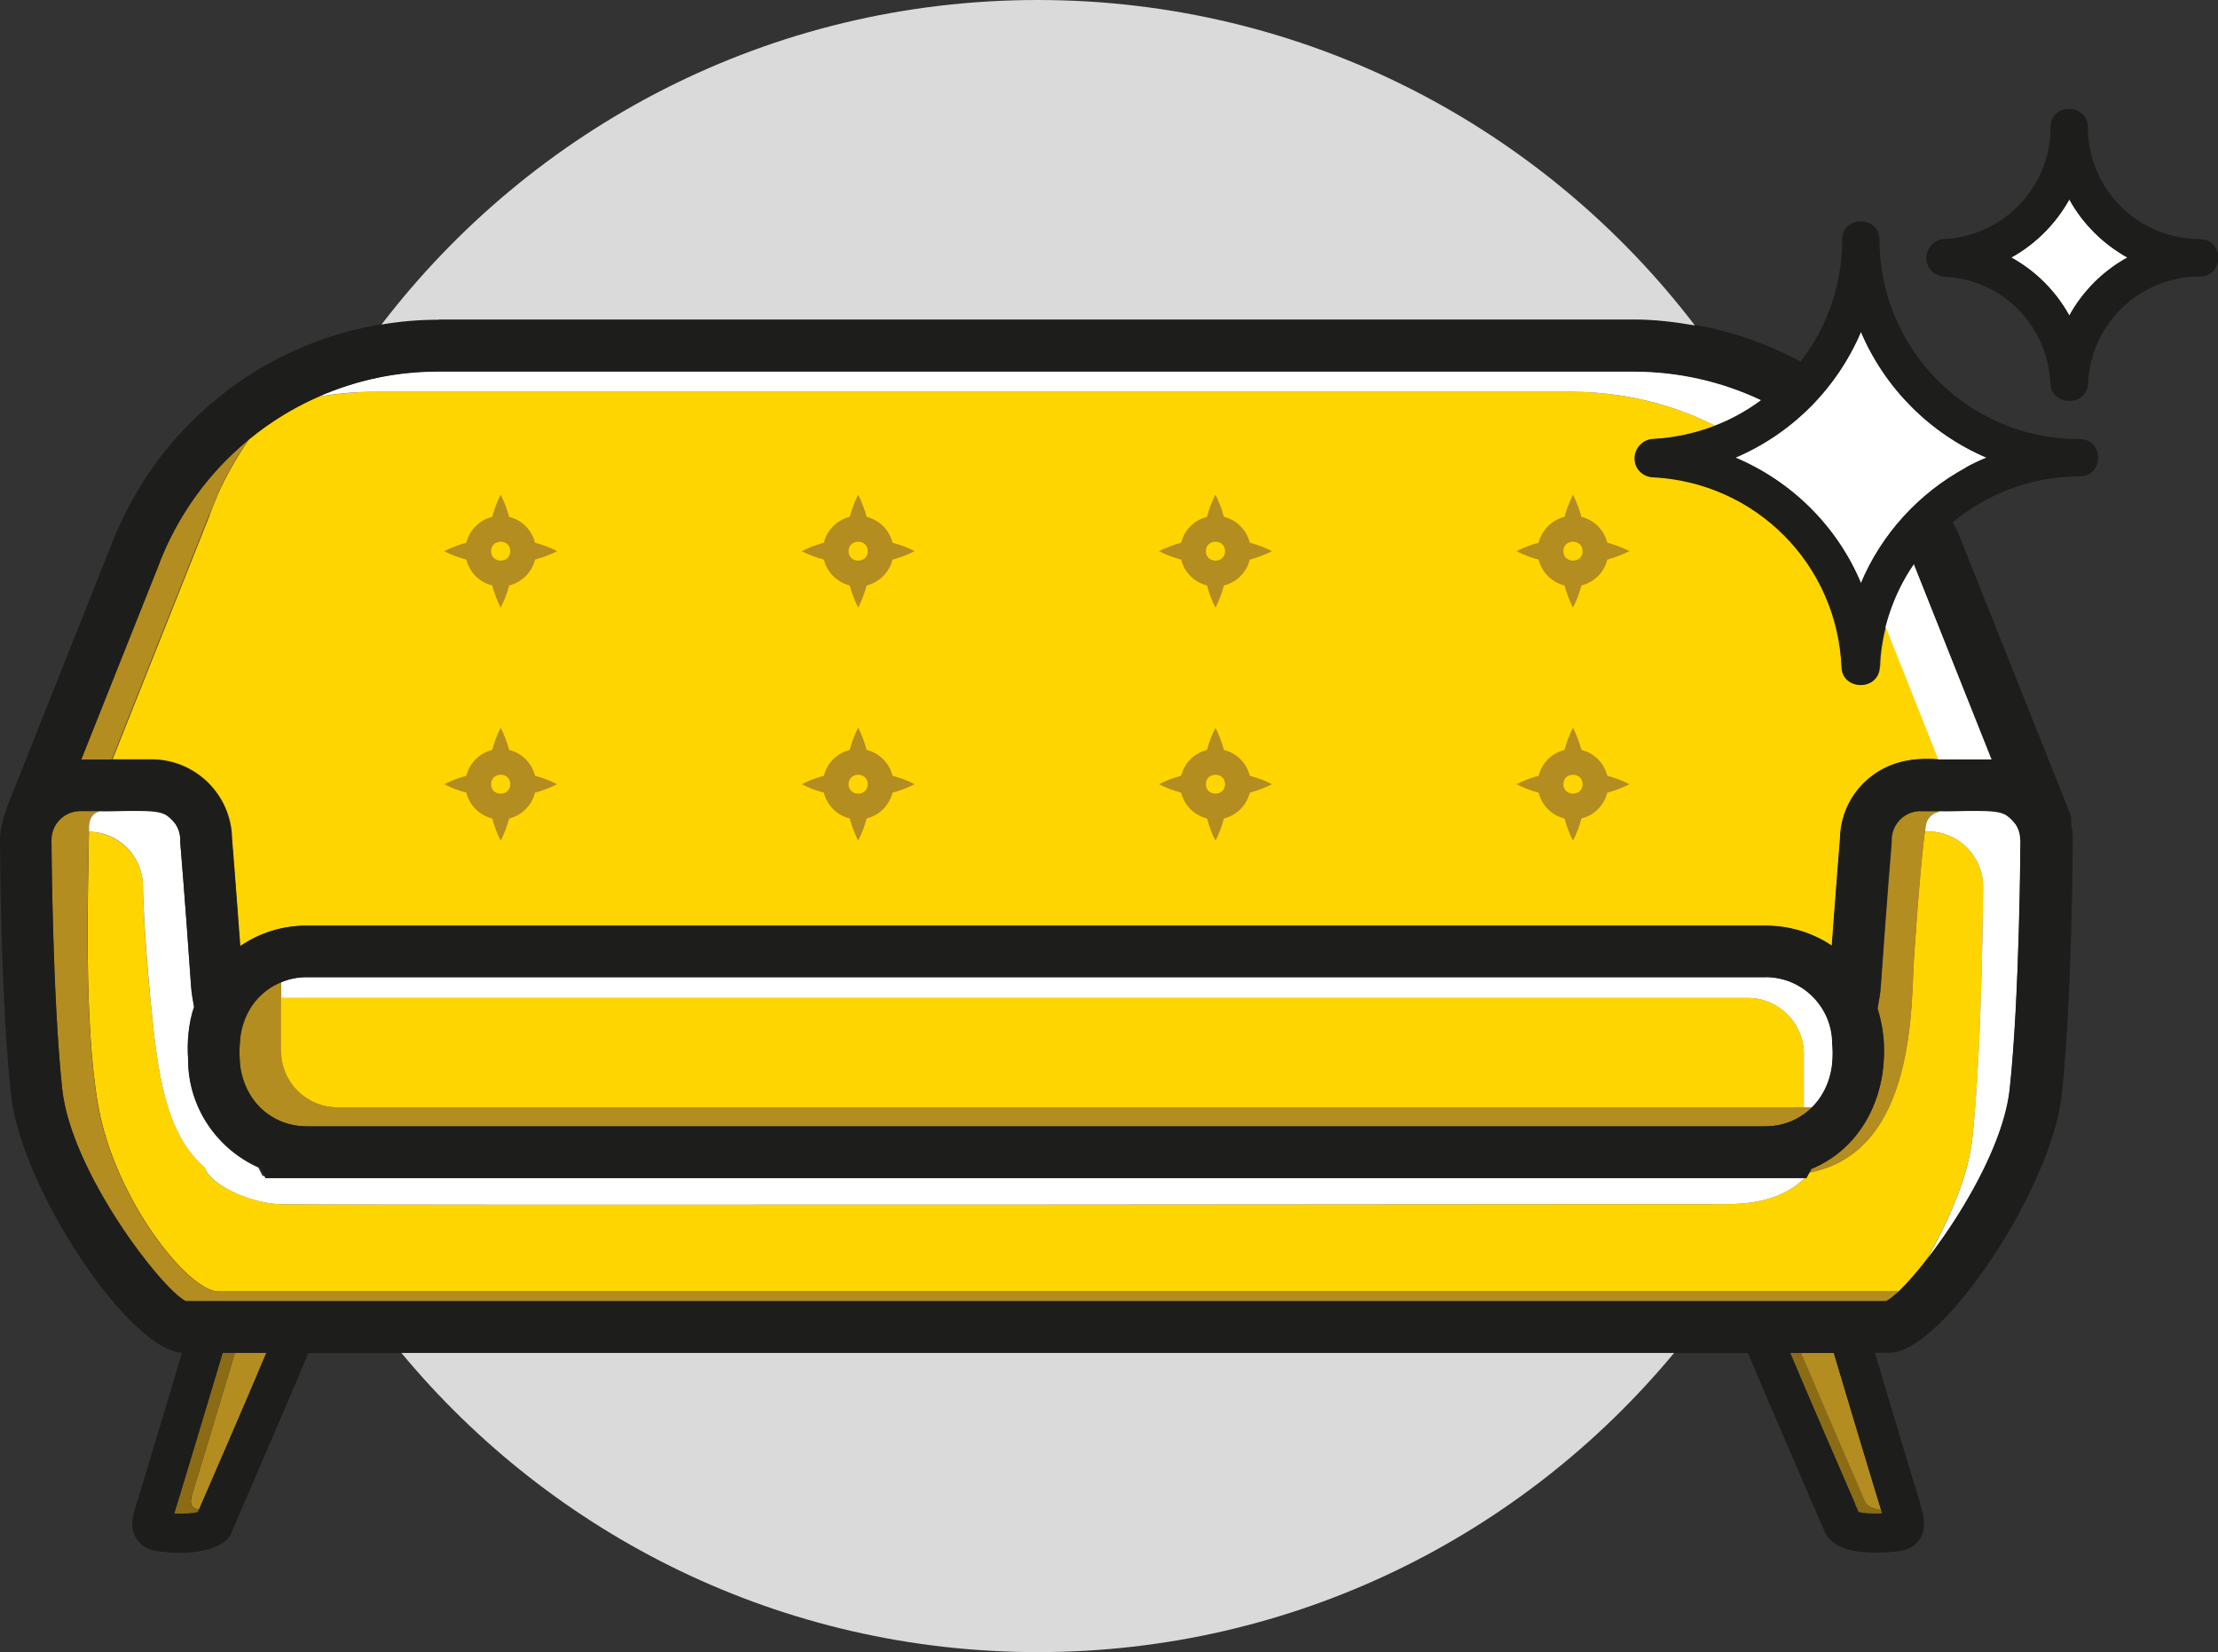
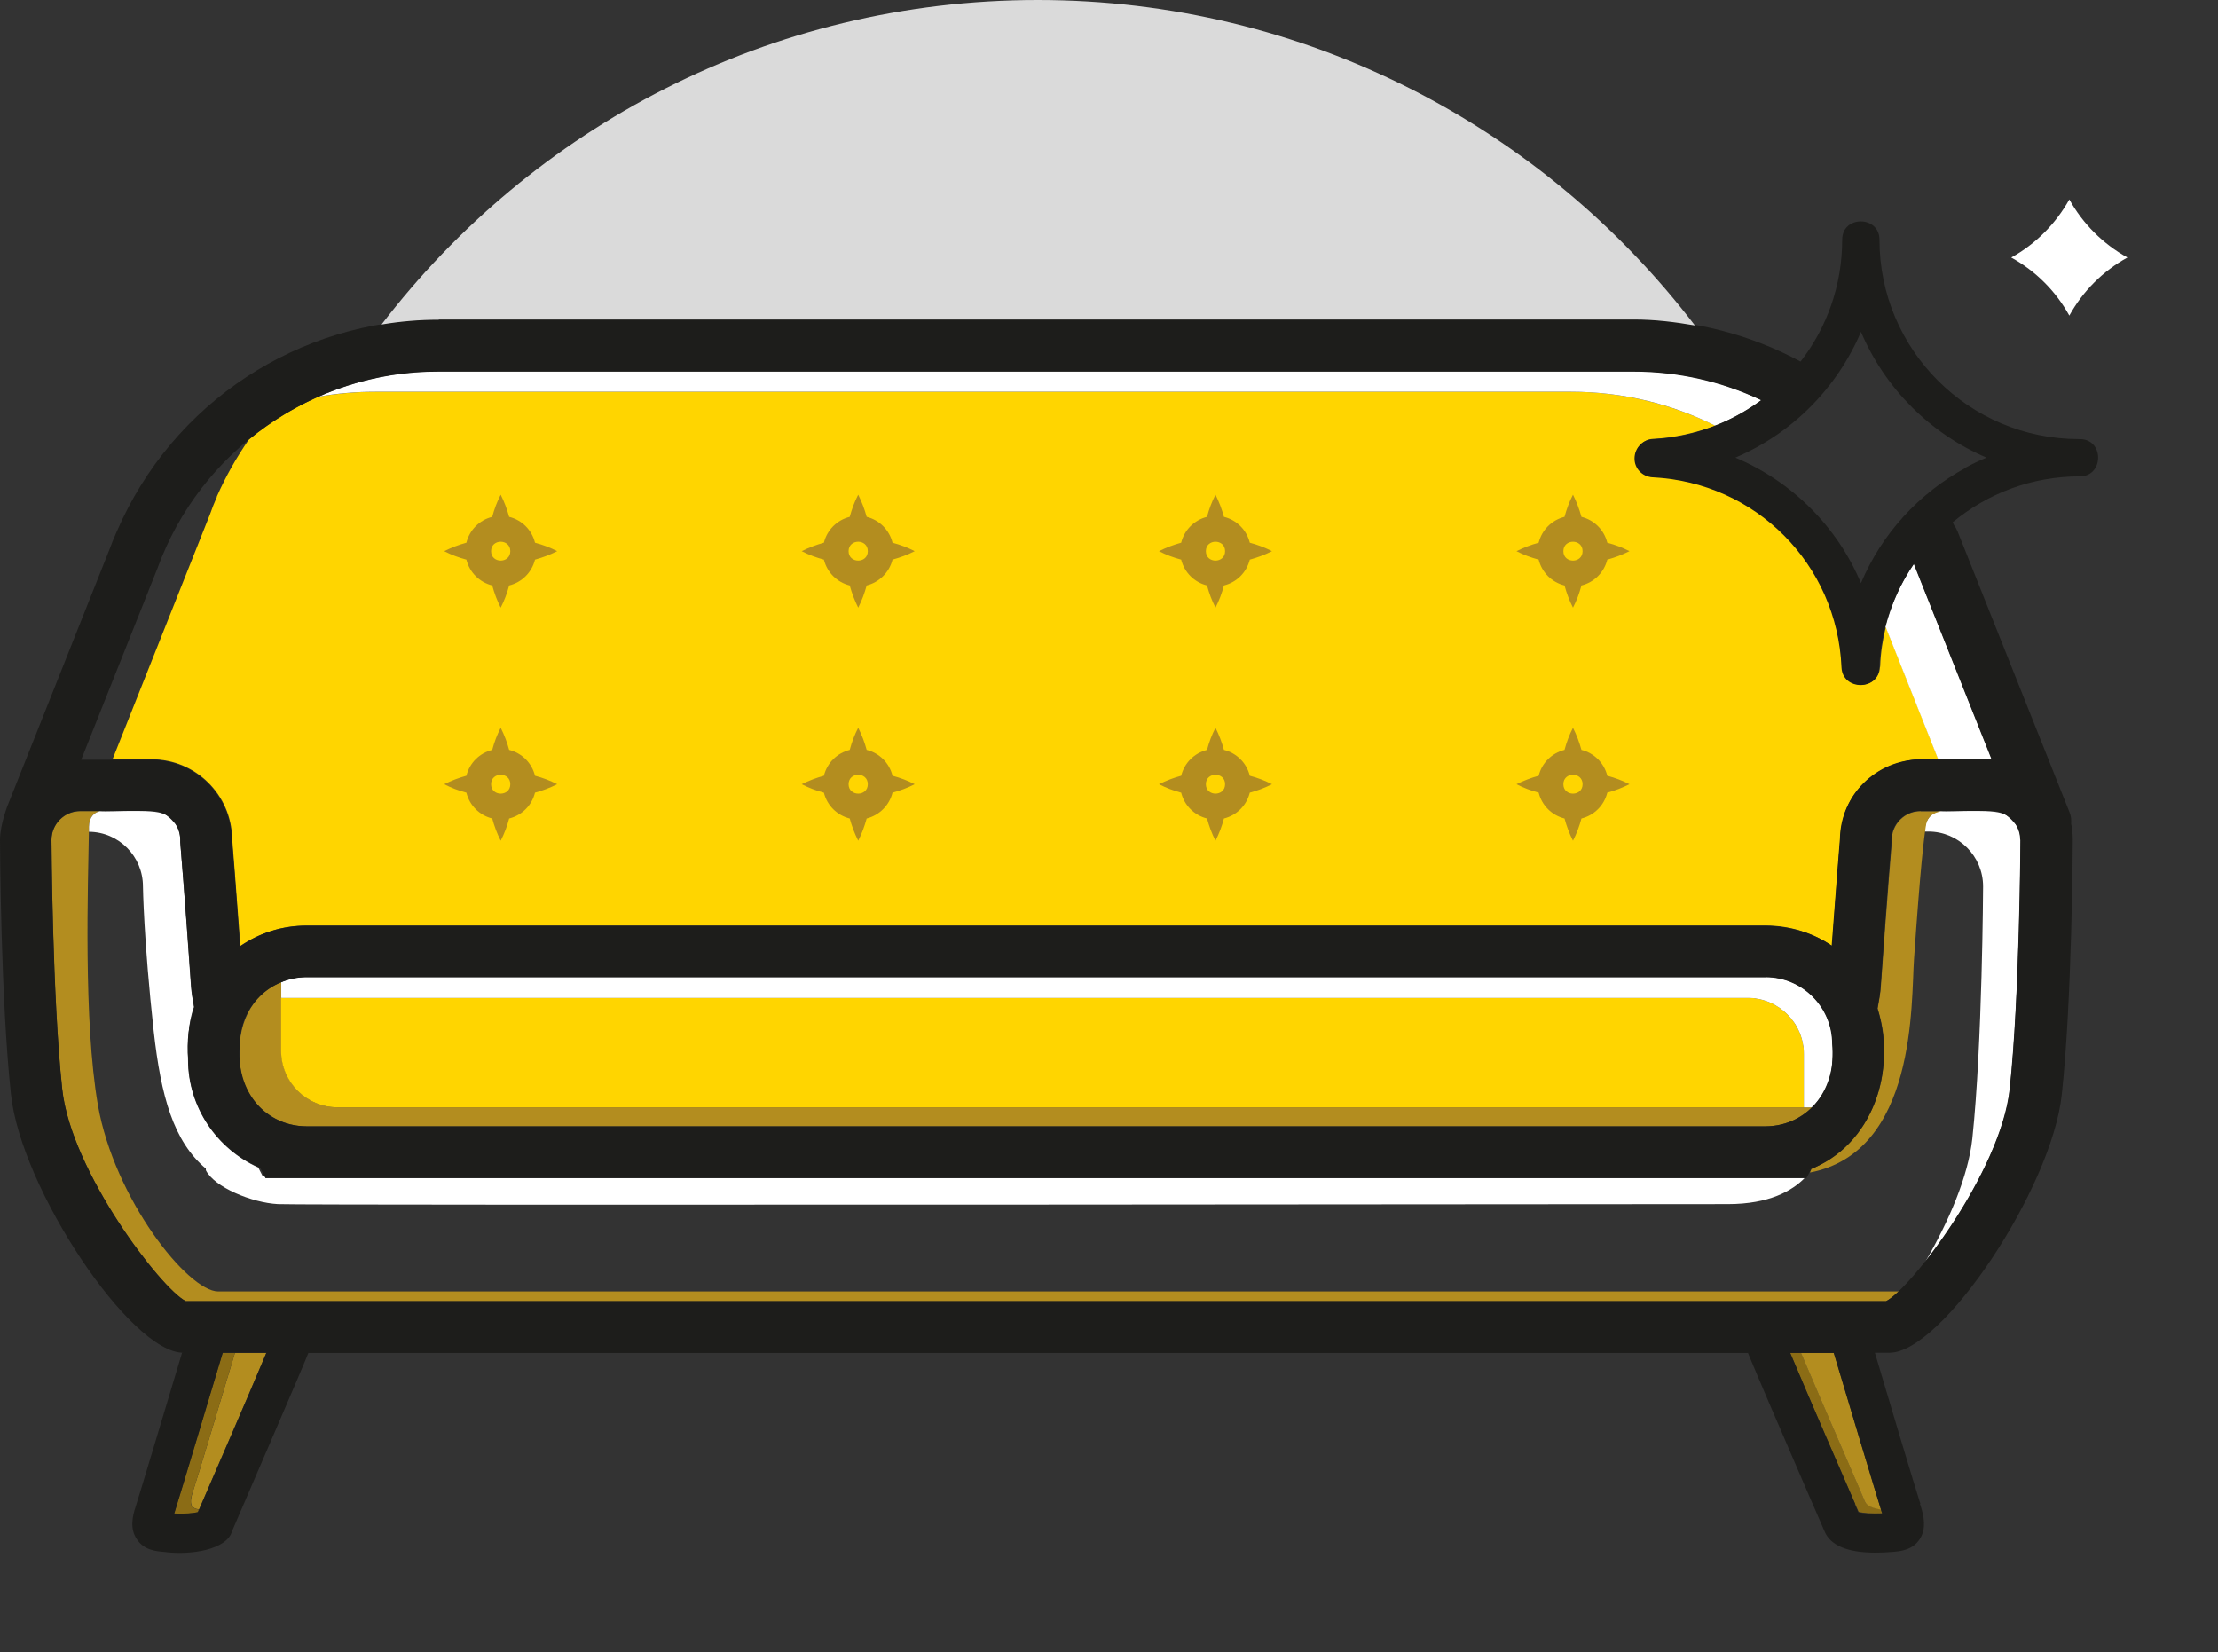
<svg xmlns="http://www.w3.org/2000/svg" width="631" height="470" viewBox="0 0 631 470" fill="none">
  <rect x="0" y="0" width="631" height="470" fill="#333333" stroke="none" />
  <g clip-path="url(#clip0_1_156)">
    <path d="M530.529 427.06C529.749 425.043 519.532 401.751 512.374 384.835H509.251C515.628 399.994 523.372 417.626 528.772 430.118C530.074 430.443 532.612 430.638 535.475 430.508C535.345 430.183 535.215 429.727 535.084 429.337C532.872 428.946 530.985 428.296 530.464 426.995L530.529 427.06Z" fill="#8B6C15" />
    <path d="M512.374 384.9C519.532 401.816 529.749 425.108 530.529 427.125C531.05 428.426 532.872 429.077 535.149 429.467C532.612 421.204 525.649 398.108 521.745 384.9H512.374Z" fill="#B38D1F" />
    <path d="M66.829 384.9C62.209 400.32 56.027 420.879 54.986 424.002C53.619 428.101 54.465 429.077 56.612 429.402C56.482 429.662 56.352 429.987 56.287 430.183C61.688 417.626 69.366 400.125 75.743 384.9H66.829Z" fill="#B38D1F" />
    <path d="M54.986 424.002C56.027 420.879 62.209 400.32 66.829 384.9H63.315C59.15 398.758 51.732 423.546 49.52 430.638C52.448 430.768 54.986 430.573 56.222 430.248C56.287 430.053 56.417 429.727 56.547 429.467C54.4 429.077 53.554 428.101 54.92 424.067L54.986 424.002Z" fill="#8B6C15" />
-     <path d="M548.619 236.562H547.578C546.927 241.116 546.016 249.769 544.455 272.8C543.609 285.097 545.235 327.712 514.847 333.502C514.847 333.502 514.717 333.697 514.587 333.828L513.871 335.129H513.415C509.902 338.707 503.394 342.546 491.551 342.546C491.551 342.546 84.918 342.936 79.062 342.546C71.709 342.155 60.777 337.666 58.565 332.917V332.461C49.389 324.654 45.81 311.902 43.728 293.36C40.8 267.27 40.67 252.176 40.67 252.176C40.67 243.653 33.772 236.757 25.313 236.627C25.053 253.673 23.816 291.018 27.916 314.374C32.601 341.114 53.554 367.399 62.143 367.399C84.984 367.399 505.932 367.399 540.16 367.399C542.307 365.382 544.91 362.454 547.708 358.876C554.476 347.36 559.942 334.543 561.113 323.808C564.041 296.808 564.171 252.111 564.171 252.111C564.171 243.523 557.209 236.562 548.619 236.562Z" fill="#FFD500" />
    <path d="M573.412 234.48C572.696 233.634 571.98 232.853 571.069 232.137C568.466 229.73 555.517 231.096 552.068 230.771C549.53 231.031 547.578 233.178 547.578 236.561H548.619C557.209 236.561 564.171 243.588 564.171 252.176C564.171 252.176 563.976 296.873 561.113 323.873C559.942 334.673 554.411 347.49 547.708 359.006C557.664 346.384 570.028 325.89 571.785 309.95C574.583 283.666 574.843 239.489 574.843 239.034C574.843 237.407 574.323 235.846 573.477 234.545L573.412 234.48Z" fill="white" />
    <path d="M546.407 230.771C541.917 230.771 538.208 234.414 538.208 238.969V239.619C538.208 239.619 536.906 254.909 535.084 280.673C534.954 282.494 534.564 284.837 534.173 286.919C535.93 292.579 536.191 296.873 535.93 301.492C535.28 315.415 527.406 327.386 515.368 332.526L515.172 332.917L514.912 333.567C545.301 327.777 543.674 285.162 544.52 272.865C546.342 246.711 547.253 239.099 547.903 234.87C548.359 231.877 550.506 231.161 552.198 230.836H546.472L546.407 230.771Z" fill="#B38D1F" />
    <path d="M540.16 367.399C505.347 367.399 85.439 367.399 62.078 367.399C53.489 367.399 32.536 341.114 27.851 314.374C23.686 290.367 25.053 251.525 25.313 235.195C25.313 232.332 26.809 231.226 28.371 230.771H22.84C18.35 230.771 14.641 234.414 14.641 238.969C14.641 239.359 14.836 283.535 17.7 309.885C20.237 333.372 45.876 366.748 52.838 370.197H536.581C537.492 369.741 538.728 368.765 540.16 367.399Z" fill="#B38D1F" />
    <path d="M25.313 235.195C25.313 235.651 25.313 236.171 25.313 236.627C33.837 236.692 40.67 243.653 40.67 252.176C40.67 252.176 40.865 267.27 43.728 293.36C45.81 311.902 49.324 324.654 58.565 332.461V332.917C60.972 337.731 71.644 342.155 79.062 342.546C84.918 342.936 491.551 342.546 491.551 342.546C503.394 342.546 509.902 338.707 513.415 335.129H75.548L75.223 334.543H74.702C74.312 333.762 73.856 332.917 73.466 332.136C61.753 326.866 53.489 315.09 53.489 301.427C53.359 296.548 53.489 291.017 55.181 286.463C54.79 284.381 54.465 282.364 54.335 280.608C52.578 254.844 51.276 239.684 51.276 239.554V238.904C51.276 237.212 50.756 235.651 49.91 234.414C49.194 233.569 48.478 232.788 47.633 232.137C45.095 229.73 31.95 231.096 28.371 230.771C26.809 231.226 25.378 232.333 25.313 235.195Z" fill="white" />
    <path d="M502.288 320.425C507.429 320.425 512.114 318.343 515.498 315.025H96.111C87.196 315.025 80.038 307.803 80.038 298.955V279.437C71.188 282.885 67.349 292.123 68.26 301.492C68.26 311.967 76.785 320.425 87.196 320.425H502.288Z" fill="#B38D1F" />
    <path d="M79.973 298.955C79.973 307.868 87.196 315.025 96.046 315.025H513.22V299.931C513.22 291.017 505.997 283.861 497.148 283.861H79.973V298.955Z" fill="#FFD500" />
    <path d="M502.288 278.005H87.196C84.658 278.005 82.251 278.526 80.038 279.437V283.796H497.213C506.127 283.796 513.285 291.017 513.285 299.866V314.96H515.498C520.378 310.601 521.745 303.444 521.289 296.873C521.289 286.398 512.765 277.94 502.353 277.94L502.288 278.005Z" fill="white" />
    <path d="M534.824 189.783C534.499 196.484 524.413 196.419 524.087 189.783C522.786 160.375 499.685 137.083 470.273 135.652C467.41 135.522 465.197 133.18 465.197 130.317C465.197 127.454 467.41 124.982 470.273 124.852C476.52 124.526 482.441 123.16 487.972 121.078C475.609 114.963 461.684 111.449 446.977 111.449H106.913C101.317 111.449 95.851 111.97 90.515 112.881C83.422 116.003 76.785 120.102 70.798 125.047C67.284 130.122 64.226 135.522 61.688 141.247V141.377C60.972 143.004 60.321 144.63 59.736 146.322L32.015 216.002H43.142C55.636 216.002 65.853 226.087 66.048 238.578C66.178 240.465 67.089 251.33 68.39 269.092C73.791 265.448 80.298 263.301 87.261 263.301H502.353C509.316 263.301 515.823 265.448 521.224 269.092C522.46 251.33 523.371 240.465 523.567 238.578C523.892 223.484 537.102 214.441 551.482 216.002L536.516 178.332C535.605 181.975 535.019 185.749 534.889 189.652L534.824 189.783Z" fill="#FFD500" />
-     <path d="M59.671 146.387C60.256 144.695 60.972 143.069 61.623 141.442V141.312C64.096 135.587 67.154 130.122 70.733 125.112C59.28 134.481 50.04 147.298 44.769 161.676L23.101 216.067H31.82L59.541 146.387H59.671Z" fill="#B38D1F" />
    <path d="M348.198 147.038C347.613 144.891 346.832 142.809 345.791 140.727C344.75 142.744 343.969 144.826 343.383 147.038C339.739 147.948 336.941 150.746 336.03 154.389C333.883 154.975 331.8 155.756 329.718 156.797C331.735 157.838 333.818 158.618 336.03 159.204C336.941 162.847 339.739 165.645 343.383 166.556C343.969 168.703 344.75 170.85 345.791 172.867C346.832 170.85 347.613 168.768 348.198 166.556C351.842 165.645 354.641 162.847 355.552 159.204C357.699 158.618 359.846 157.838 361.864 156.797C359.846 155.756 357.764 154.975 355.552 154.389C354.641 150.746 351.842 147.948 348.198 147.038ZM348.524 156.797C348.524 160.375 343.058 160.375 343.058 156.797C343.058 153.218 348.524 153.218 348.524 156.797ZM144.849 147.038C144.264 144.891 143.483 142.809 142.442 140.727C141.401 142.744 140.62 144.826 140.034 147.038C136.39 147.948 133.592 150.746 132.681 154.389C130.534 154.975 128.451 155.756 126.369 156.797C128.386 157.838 130.469 158.618 132.681 159.204C133.592 162.847 136.39 165.645 140.034 166.556C140.62 168.703 141.401 170.85 142.442 172.867C143.483 170.85 144.264 168.768 144.849 166.556C148.494 165.645 151.292 162.847 152.203 159.204C154.35 158.618 156.432 157.838 158.515 156.797C156.497 155.756 154.415 154.975 152.203 154.389C151.292 150.746 148.494 147.948 144.849 147.038ZM145.175 156.797C145.175 160.375 139.709 160.375 139.709 156.797C139.709 153.218 145.175 153.218 145.175 156.797ZM246.557 147.038C245.971 144.891 245.19 142.809 244.149 140.727C243.108 142.744 242.327 144.826 241.741 147.038C238.097 147.948 235.299 150.746 234.388 154.389C232.241 154.975 230.158 155.756 228.076 156.797C230.093 157.838 232.176 158.618 234.388 159.204C235.299 162.847 238.097 165.645 241.741 166.556C242.327 168.703 243.108 170.785 244.149 172.867C245.19 170.85 245.971 168.703 246.557 166.556C250.135 165.645 252.999 162.847 253.91 159.204C256.057 158.618 258.204 157.838 260.222 156.797C258.204 155.756 256.122 154.975 253.91 154.389C252.999 150.746 250.201 147.948 246.557 147.038ZM246.882 156.797C246.882 160.375 241.416 160.375 241.416 156.797C241.416 153.218 246.882 153.218 246.882 156.797ZM457.259 220.687C456.348 217.043 453.549 214.246 449.905 213.335C449.32 211.188 448.539 209.106 447.498 207.024C446.457 209.041 445.676 211.123 445.09 213.335C441.446 214.246 438.648 217.043 437.737 220.687C435.59 221.272 433.507 222.053 431.425 223.094C433.442 224.135 435.525 224.916 437.737 225.501C438.648 229.144 441.446 231.942 445.09 232.853C445.676 235 446.457 237.147 447.498 239.164C448.539 237.147 449.32 235.065 449.905 232.853C453.549 231.942 456.348 229.144 457.259 225.501C459.406 224.916 461.488 224.135 463.571 223.094C461.553 222.053 459.471 221.272 457.259 220.687ZM450.231 223.094C450.231 226.672 444.765 226.672 444.765 223.094C444.765 219.515 450.231 219.515 450.231 223.094ZM437.737 159.204C438.648 162.847 441.446 165.645 445.09 166.556C445.676 168.703 446.457 170.85 447.498 172.867C448.539 170.85 449.32 168.768 449.905 166.556C453.549 165.645 456.348 162.847 457.259 159.204C459.406 158.618 461.488 157.838 463.571 156.797C461.553 155.756 459.471 154.975 457.259 154.389C456.348 150.746 453.549 147.948 449.905 147.038C449.32 144.891 448.539 142.809 447.498 140.727C446.457 142.744 445.676 144.826 445.09 147.038C441.446 147.948 438.648 150.746 437.737 154.389C435.59 154.975 433.507 155.756 431.425 156.797C433.442 157.838 435.525 158.618 437.737 159.204ZM444.765 156.797C444.765 153.218 450.231 153.218 450.231 156.797C450.231 160.375 444.765 160.375 444.765 156.797ZM152.203 220.687C151.292 217.043 148.494 214.246 144.849 213.335C144.264 211.188 143.483 209.106 142.442 207.024C141.401 209.041 140.62 211.123 140.034 213.335C136.39 214.246 133.592 217.043 132.681 220.687C130.534 221.272 128.451 222.053 126.369 223.094C128.386 224.135 130.469 224.916 132.681 225.501C133.592 229.144 136.39 231.942 140.034 232.853C140.62 235 141.401 237.147 142.442 239.164C143.483 237.147 144.264 235.065 144.849 232.853C148.494 231.942 151.292 229.144 152.203 225.501C154.35 224.916 156.432 224.135 158.515 223.094C156.497 222.053 154.415 221.272 152.203 220.687ZM145.175 223.094C145.175 226.672 139.709 226.672 139.709 223.094C139.709 219.515 145.175 219.515 145.175 223.094ZM355.552 220.687C354.641 217.043 351.842 214.246 348.198 213.335C347.613 211.188 346.832 209.106 345.791 207.024C344.75 209.041 343.969 211.123 343.383 213.335C339.739 214.246 336.941 217.043 336.03 220.687C333.883 221.272 331.8 222.053 329.718 223.094C331.735 224.135 333.818 224.916 336.03 225.501C336.941 229.144 339.739 231.942 343.383 232.853C343.969 235 344.75 237.147 345.791 239.164C346.832 237.147 347.613 235.065 348.198 232.853C351.842 231.942 354.641 229.144 355.552 225.501C357.699 224.916 359.846 224.135 361.864 223.094C359.846 222.053 357.764 221.272 355.552 220.687ZM348.524 223.094C348.524 226.672 343.058 226.672 343.058 223.094C343.058 219.515 348.524 219.515 348.524 223.094ZM253.91 220.687C252.999 217.043 250.201 214.246 246.557 213.335C245.971 211.188 245.19 209.106 244.149 207.024C243.108 209.041 242.327 211.123 241.741 213.335C238.097 214.246 235.299 217.043 234.388 220.687C232.241 221.272 230.158 222.053 228.076 223.094C230.093 224.135 232.176 224.916 234.388 225.501C235.299 229.144 238.097 231.942 241.741 232.853C242.327 235 243.108 237.082 244.149 239.164C245.19 237.147 245.971 235 246.557 232.853C250.135 231.942 252.999 229.144 253.91 225.501C256.057 224.916 258.204 224.135 260.222 223.094C258.204 222.053 256.122 221.272 253.91 220.687ZM246.882 223.094C246.882 226.672 241.416 226.672 241.416 223.094C241.416 219.515 246.882 219.515 246.882 223.094Z" fill="#B38D1F" />
    <path d="M501.117 113.791C489.99 108.521 477.691 105.594 464.872 105.594H124.873C112.769 105.594 101.121 108.196 90.515 112.881C95.851 111.905 101.317 111.449 106.913 111.449H446.912C461.618 111.449 475.544 114.897 487.907 121.078C492.658 119.257 497.083 116.784 501.117 113.791Z" fill="white" />
    <path d="M536.451 178.397L551.417 216.067C551.417 216.067 566.514 216.067 566.709 216.067L544.52 160.375C540.811 165.775 538.078 171.826 536.386 178.397H536.451Z" fill="white" />
    <path d="M79.973 283.861H497.148C506.062 283.861 513.22 291.082 513.22 299.931V315.025H515.303C518.882 311.577 521.224 306.827 521.224 301.492V297.003C521.224 286.528 512.7 278.07 502.288 278.07H87.196C84.658 278.07 82.251 278.591 80.038 279.502V283.861H79.973Z" fill="white" />
-     <path d="M559.291 133.05C545.951 140.271 535.28 151.917 529.423 165.905C522.721 149.835 509.771 136.953 493.699 130.187C509.771 123.355 522.591 110.473 529.423 94.403C536.256 110.473 549.14 123.355 565.147 130.187C563.13 131.033 561.178 131.943 559.291 132.984V133.05Z" fill="white" />
    <path d="M588.704 89.784C584.864 82.823 579.138 77.097 572.175 73.258C579.138 69.42 584.864 63.63 588.704 56.733C592.543 63.695 598.334 69.42 605.232 73.258C598.269 77.097 592.543 82.823 588.704 89.784Z" fill="white" />
    <path d="M591.436 124.917C560.137 124.917 534.694 99.478 534.694 68.184C534.694 61.287 524.087 61.222 524.087 68.184C524.087 81.261 519.662 93.297 512.244 102.861C497.993 95.184 481.791 90.89 464.872 90.89H124.873C85.049 90.89 49.129 114.507 33.317 151.006C33.317 151.071 33.252 151.136 33.187 151.267C32.406 153.023 31.69 154.78 31.104 156.406L1.887 229.86C2.408 228.689 0 234.349 0 238.969C0 240.79 0.195 284.316 3.123 311.382C5.987 338.187 37.156 384.835 52.122 384.835C52.057 384.835 51.927 384.835 51.797 384.835C47.112 400.385 39.694 425.238 38.587 428.621C37.676 431.354 36.896 434.867 38.913 437.86C40.995 441.048 44.444 441.308 46.786 441.503C54.14 442.479 64.616 440.918 66.048 435.518C72.295 420.944 86.025 389.324 87.717 384.9H497.278C500.271 392.122 505.477 404.288 514.522 425.173C516.929 430.768 518.686 434.737 519.012 435.518C520.638 439.617 525.519 441.698 533.523 441.698C535.019 441.698 536.581 441.633 538.273 441.503C540.55 441.308 544.064 441.048 546.147 437.86C548.099 434.867 547.318 431.354 546.472 428.621C546.472 428.426 546.277 428.101 546.212 427.841H546.342C544.65 422.571 537.752 399.604 533.392 384.835H537.557C552.524 384.835 583.693 338.122 586.556 311.382C589.484 284.316 589.68 240.79 589.68 238.904C589.68 237.342 589.549 235.781 589.224 234.349C589.289 233.243 589.224 232.202 588.768 231.096L556.948 151.267C556.688 150.681 556.428 150.096 556.037 149.64C555.842 149.25 555.647 148.924 555.517 148.534H555.582C565.408 140.401 577.967 135.522 591.697 135.522C598.594 135.522 598.659 124.917 591.697 124.917H591.436ZM56.287 430.183C54.986 430.508 52.448 430.703 49.585 430.573C51.797 423.481 59.215 398.693 63.38 384.835H75.808C69.431 400.06 61.753 417.561 56.352 430.118L56.287 430.183ZM528.707 430.248C528.447 429.662 528.122 428.816 527.666 427.906H527.796C522.46 415.544 515.303 399.149 509.316 384.9H521.68C525.844 398.758 533.262 423.612 535.475 430.638C532.547 430.768 530.009 430.573 528.772 430.248H528.707ZM574.778 238.904C574.778 239.359 574.583 283.535 571.72 309.82C569.182 333.307 543.544 366.683 536.581 370.132H52.838C45.876 366.618 20.237 333.307 17.7 309.82C14.901 283.535 14.641 239.359 14.641 238.904C14.641 234.414 18.285 230.706 22.84 230.706H43.077C47.567 230.706 51.276 234.349 51.276 238.904V239.554C51.276 239.554 52.578 254.844 54.4 280.608C54.53 282.429 54.855 284.381 55.246 286.463V286.593C53.749 291.213 53.033 296.287 53.554 301.427C53.554 315.22 62.013 327.061 73.921 332.201L74.117 332.461L75.548 335.129H513.936L515.237 332.656C515.237 332.656 514.782 332.787 514.522 332.852C533.132 325.89 539.639 304.095 534.043 286.658C534.043 286.723 534.043 286.788 534.108 286.854C534.499 284.772 534.954 282.364 535.019 280.608C536.776 254.844 538.078 239.684 538.078 239.554V238.904C538.078 234.414 541.787 230.706 546.277 230.706H566.514C571.004 230.706 574.713 234.349 574.713 238.839L574.778 238.904ZM68.26 296.938C68.26 286.463 76.785 278.005 87.196 278.005H502.288C512.765 278.005 521.224 286.528 521.224 296.938C522.656 309.104 515.042 320.295 502.288 320.425H87.196C74.312 320.295 66.894 309.104 68.26 296.938ZM566.709 216.067H566.579H546.342C533.848 216.067 523.632 226.152 523.437 238.643C523.306 240.53 522.395 251.33 521.094 269.027C516.083 265.579 509.771 263.497 502.223 263.367H87.131C79.843 263.367 73.271 265.644 67.935 269.482C68.065 269.417 68.13 269.287 68.26 269.222C67.024 251.46 66.113 240.595 65.918 238.708C65.722 226.217 55.571 216.132 43.012 216.132H23.1L44.769 161.741C56.938 128.235 89.083 105.594 124.742 105.724H464.742C477.561 105.724 489.925 108.587 501.052 113.857C492.332 120.298 481.726 124.396 470.078 124.982C467.215 125.112 465.002 127.584 465.002 130.447C465.002 133.31 467.215 135.587 470.078 135.782C499.49 137.213 522.656 160.505 523.892 189.913C524.217 196.484 534.369 196.614 534.629 189.913C535.084 178.983 538.663 168.898 544.455 160.44L566.644 216.197L566.709 216.067ZM559.291 133.05C545.951 140.271 535.28 151.917 529.423 165.905C522.721 149.835 509.771 136.953 493.699 130.187C509.771 123.355 522.591 110.473 529.423 94.403C536.256 110.473 549.14 123.355 565.147 130.187C563.13 131.033 561.178 131.944 559.291 132.984V133.05Z" fill="#1D1D1B" />
-     <path d="M625.794 67.989C608.225 67.989 593.974 53.74 593.974 36.174C593.974 29.277 583.368 29.212 583.368 36.174C583.368 53.155 570.093 67.143 553.109 67.989C550.311 68.119 548.034 70.526 548.034 73.389C548.034 76.251 550.246 78.528 553.109 78.724C569.637 79.504 582.587 92.582 583.303 109.107C583.628 115.678 593.714 115.808 594.039 109.107C594.755 92.061 608.746 78.659 625.859 78.659C632.822 78.659 632.822 68.054 625.859 68.054L625.794 67.989ZM588.703 89.784C584.864 82.823 579.138 77.097 572.175 73.258C579.138 69.42 584.864 63.63 588.703 56.733C592.543 63.695 598.334 69.42 605.232 73.258C598.269 77.097 592.543 82.823 588.703 89.784Z" fill="#1D1D1B" />
    <path d="M124.873 90.89H464.872C470.794 90.89 476.52 91.606 482.181 92.582C439.234 36.369 371.494 0 295.23 0C218.966 0 151.487 36.239 108.54 92.321C113.875 91.411 119.341 90.955 124.873 90.955V90.89Z" fill="#DADADA" />
-     <path d="M114.201 384.9C157.343 436.884 222.415 470 295.23 470C368.045 470 433.117 436.884 476.26 384.9H114.201Z" fill="#DADADA" />
  </g>
  <defs>
    <clipPath id="clip0_1_156">
      <rect width="631" height="470" fill="white" />
    </clipPath>
  </defs>
</svg>